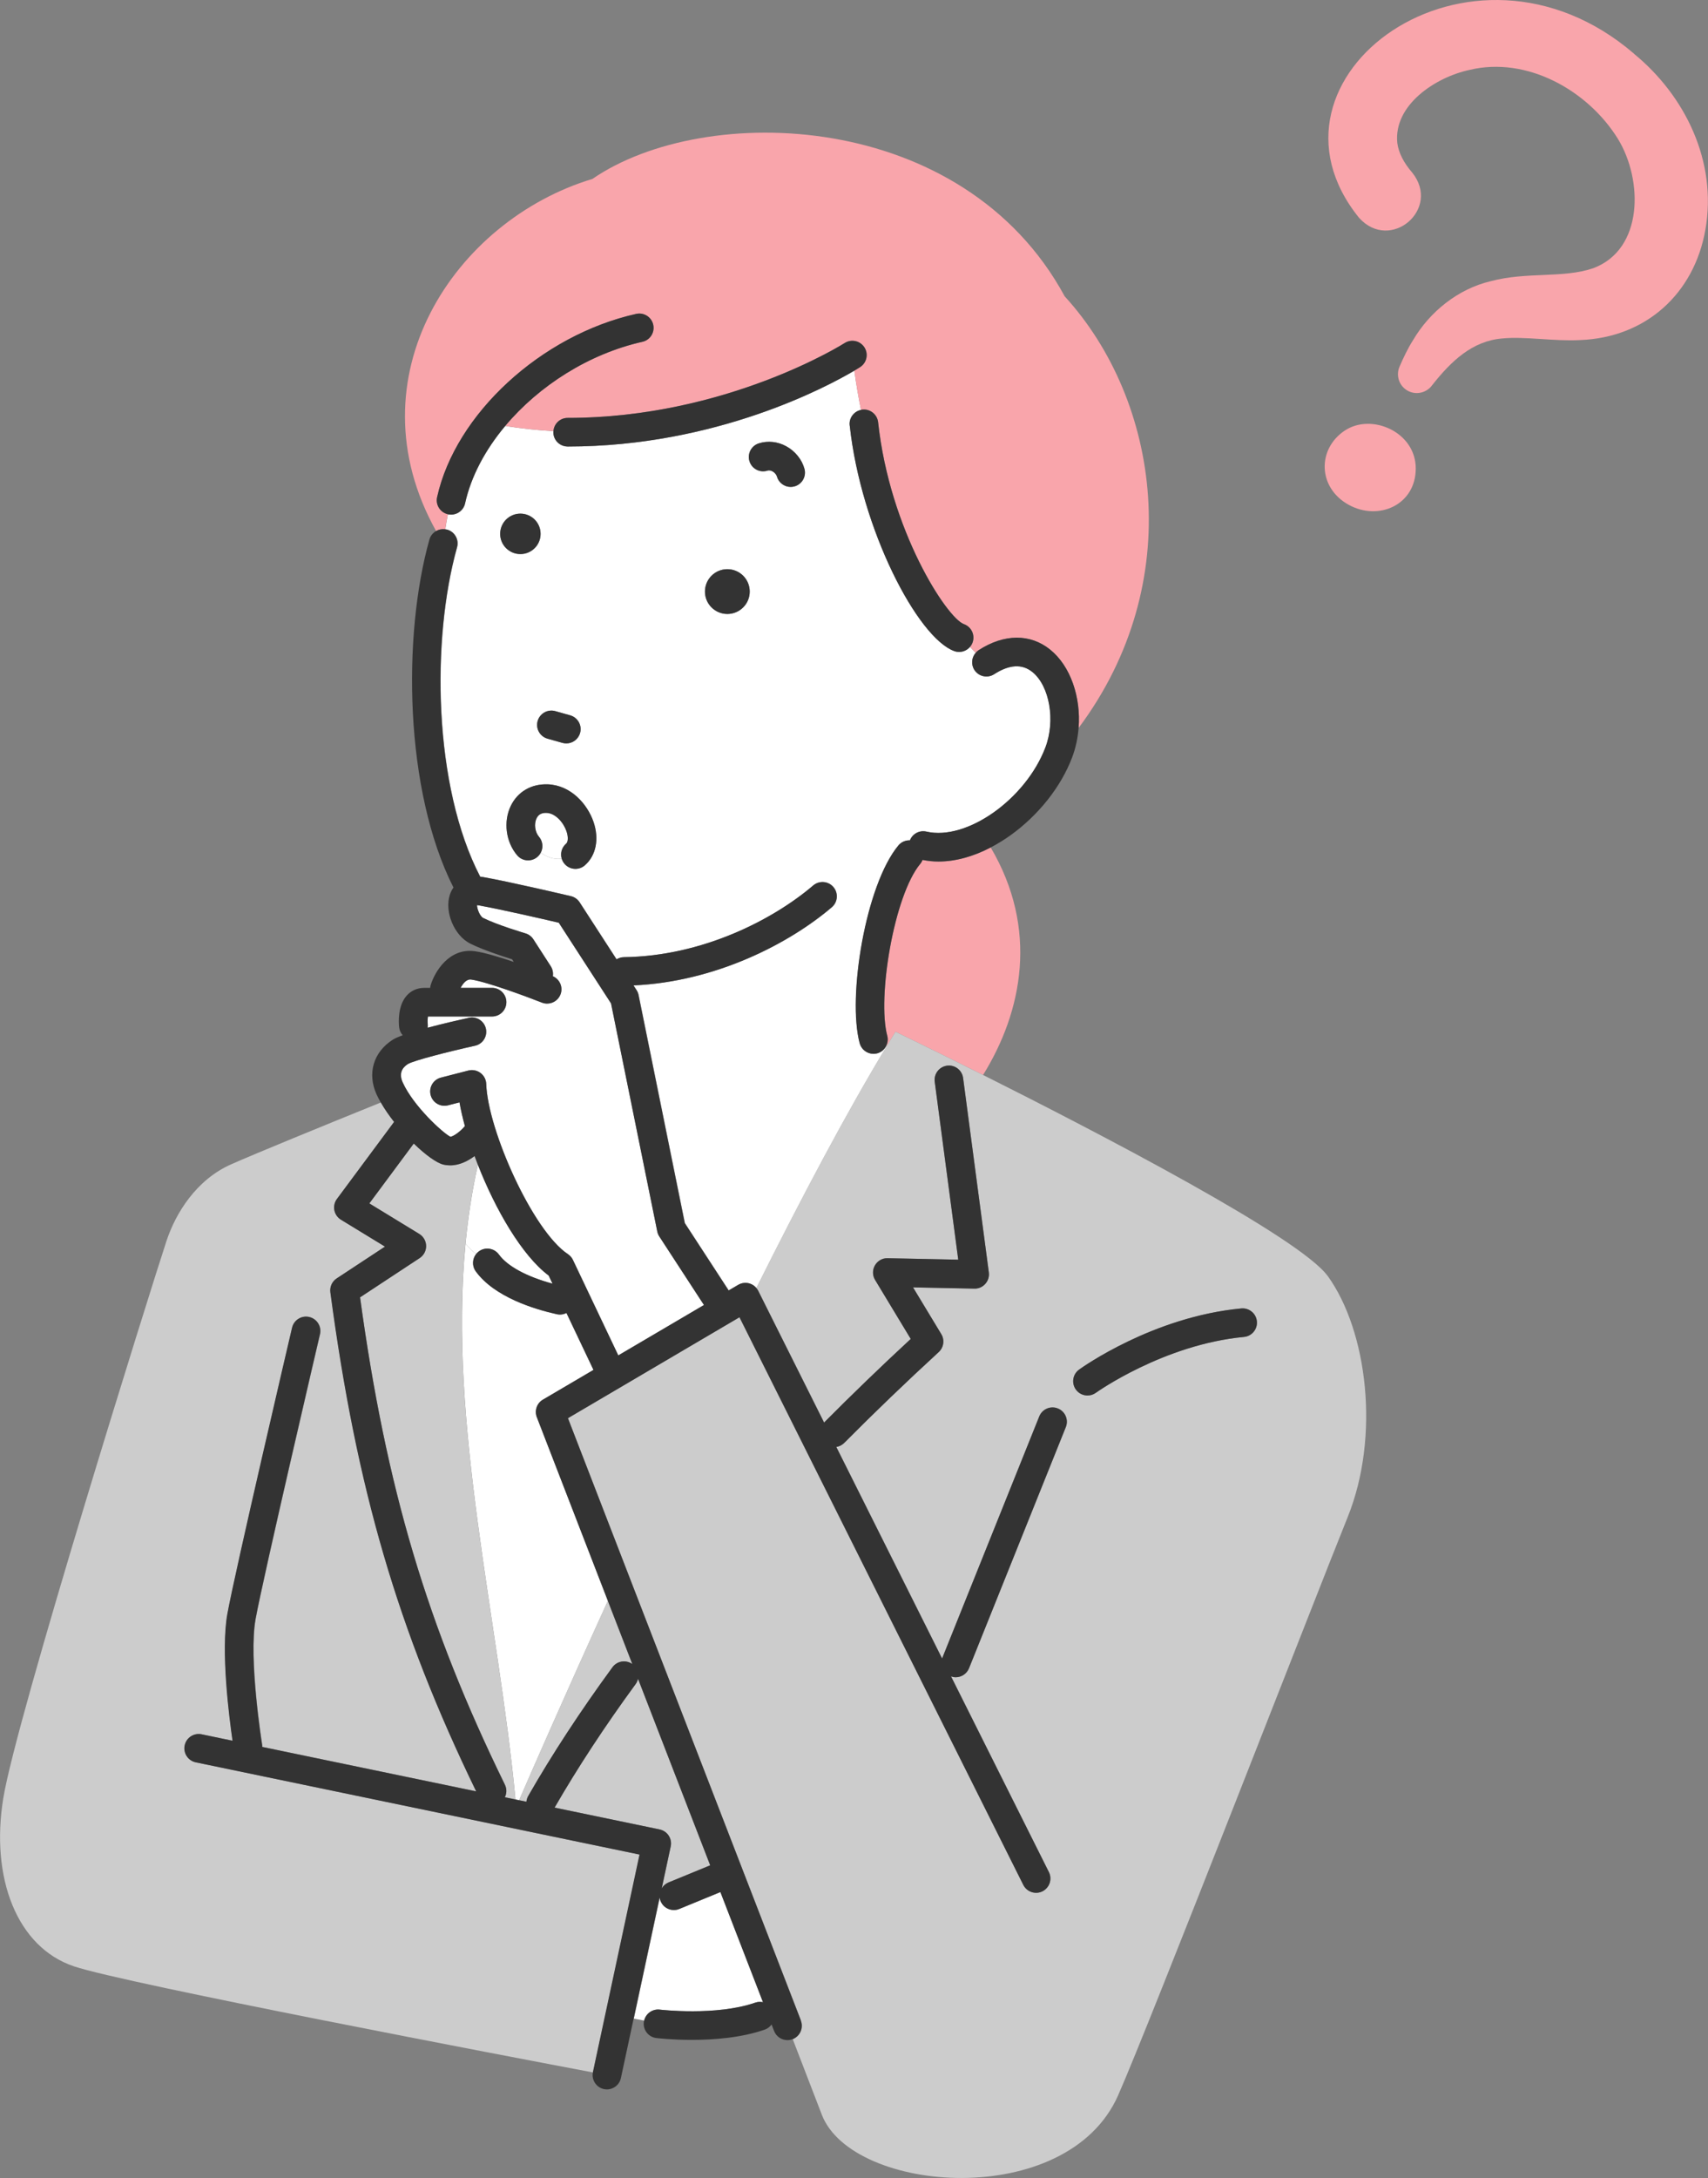
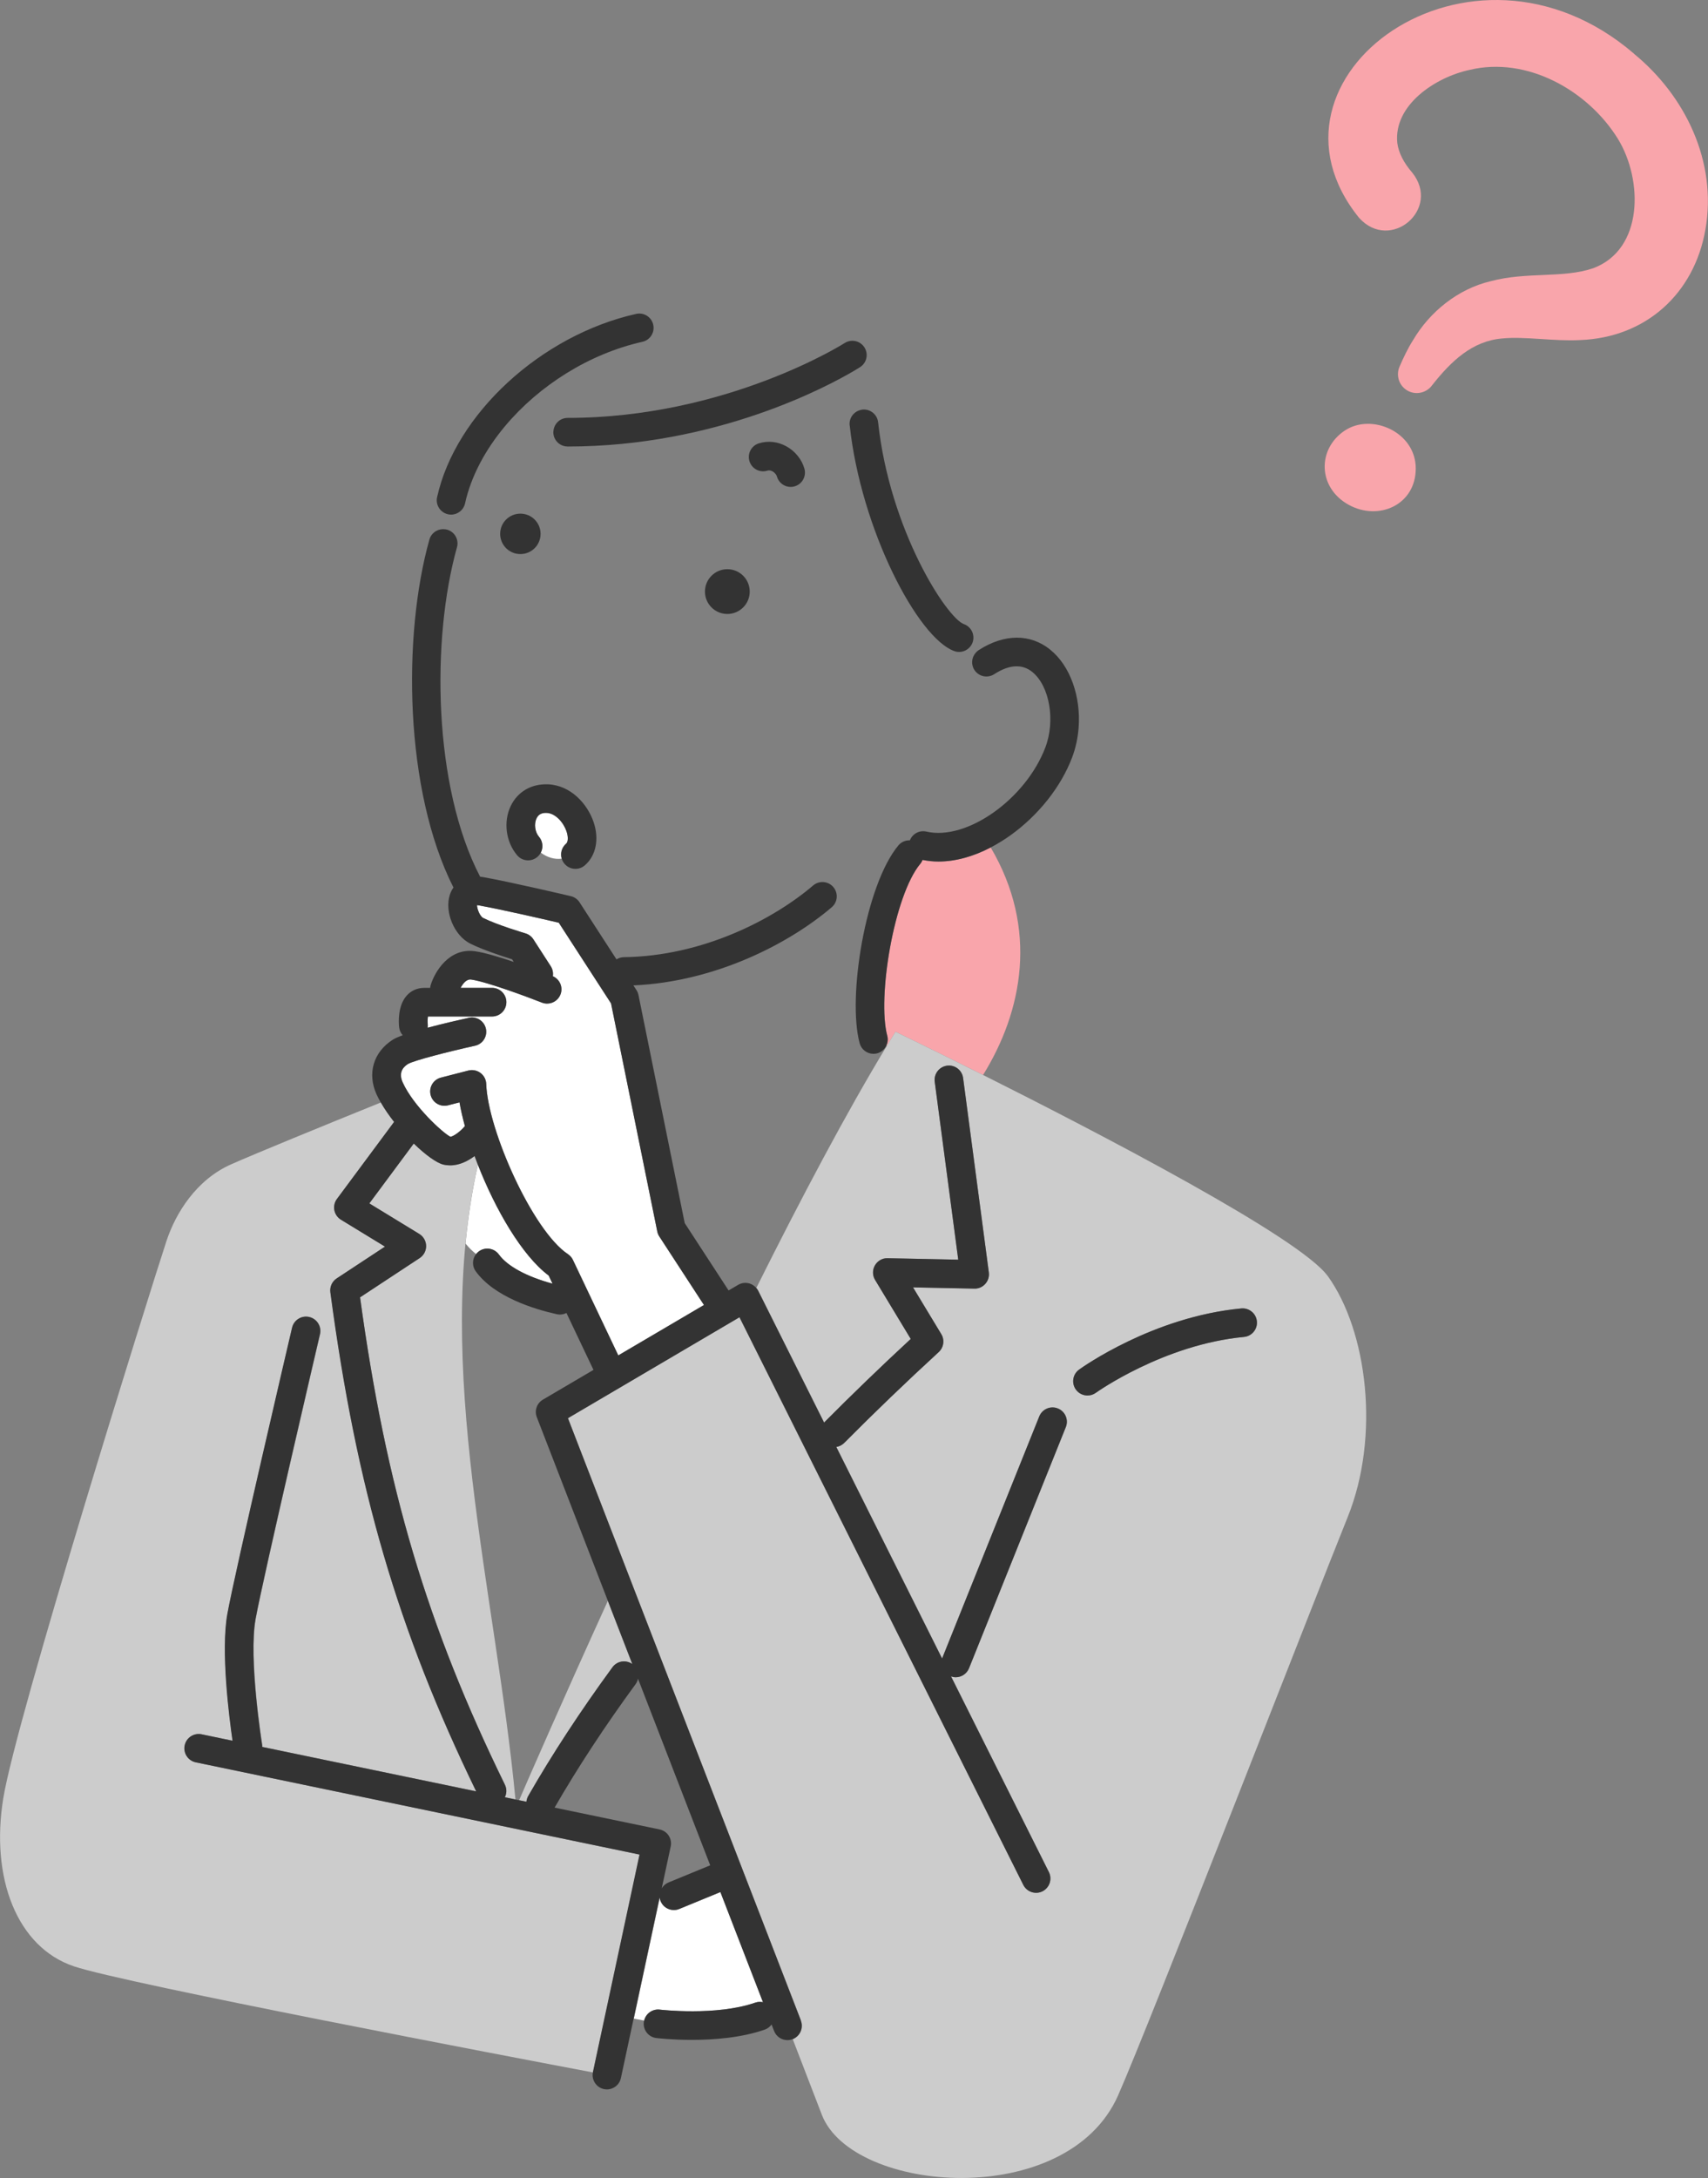
<svg xmlns="http://www.w3.org/2000/svg" id="_レイヤー_2" data-name="レイヤー 2" viewBox="0 0 572.98 730.44">
  <rect x="0" y="0" width="572.98" height="730.44" fill="#808080" stroke="none" />
  <defs>
    <style>
      .cls-1 {
        fill: #ccc;
      }

      .cls-2 {
        fill: #f9a5ab;
      }

      .cls-3 {
        fill: #fff;
      }

      .cls-4 {
        fill: #333;
      }
    </style>
  </defs>
  <g id="_レイヤー_1-2" data-name="レイヤー 1">
    <g>
      <path class="cls-3" d="M159.74,420.59c.27-.34.57-.66.93-.92,2.15-1.56,5.15-1.08,6.7,1.06,2.87,3.94,9.33,7.43,17.99,9.78l-1.29-2.72c-9.03-6.76-17.91-22.25-23.75-37.16-1.95,8.67-3.29,17.5-4.15,26.43,1.12,1.37,2.3,2.53,3.57,3.53Z" />
-       <path class="cls-3" d="M180.09,475.28c-.85-2.19.02-4.68,2.04-5.87l16.97-9.98-9.07-19.09c-.66.33-1.39.53-2.16.53-.34,0-.69-.04-1.04-.11-7.46-1.65-20.91-5.71-27.22-14.38-1.29-1.78-1.17-4.13.13-5.78-1.27-1-2.45-2.16-3.57-3.53-5.79,60.57,11.1,126.38,16.76,186.44l1.22.25c3.27-7.55,14.54-33.4,29.78-66.88l-23.83-61.59Z" />
      <path class="cls-3" d="M221.39,673.97c.19.02,18.99,2.2,32.05-2.35.86-.3,1.74-.32,2.57-.14l-14.29-36.94-13.8,5.67c-.6.25-1.22.36-1.82.36-1.89,0-3.68-1.12-4.44-2.98-.13-.32-.22-.64-.28-.97l-.1.04-8.64,40.32,3.53.67c.55-2.36,2.78-3.98,5.22-3.69Z" />
      <path class="cls-3" d="M189.9,282.96c.72-.62.76-2.35.11-4.23-1-2.86-3.66-5.97-6.63-6.1-1.66-.08-2.75.5-3.38,1.8-.91,1.87-.56,4.6.8,6.2,1.31,1.53,1.48,3.64.6,5.32,2.34,1.7,4.69,2.32,7.03,2.02-.53-1.76-.02-3.74,1.46-5.01Z" />
-       <path class="cls-3" d="M346.31,225.36c-3.42-2.77-7.73-2.52-12.8.75-2.23,1.44-5.2.79-6.63-1.43-1.19-1.85-.93-4.2.45-5.77-.63-.61-1.26-1.26-1.92-1.96-.91,1.06-2.24,1.69-3.64,1.69-.54,0-1.08-.09-1.62-.28-12.34-4.42-31.34-40.95-35.09-75.7-.27-2.47,1.4-4.68,3.78-5.19-.87-4.27-1.62-8.66-2.23-13.16-8.81,5.21-46.23,25.44-96.14,25.44h-.03c-2.65,0-4.8-2.15-4.8-4.8,0-.12.03-.24.04-.36-5.27-.3-10.67-.86-16.18-1.73-6.68,7.96-11.47,16.88-13.47,25.97-.5,2.24-2.48,3.77-4.68,3.77-.34,0-.69-.04-1.04-.11-.02,0-.03-.01-.05-.02-.32,1.6-.61,3.26-.88,5.03.22.03.44.05.66.11,2.55.72,4.04,3.37,3.33,5.92-8.64,30.8-8.01,80.14,7.76,110.48.32.03.64.07.98.13,9.06,1.6,28.62,6.2,29.45,6.4,1.2.28,2.25,1.02,2.93,2.06l12.39,19.13c.72-.44,1.55-.71,2.45-.73,26.45-.33,50.16-12.64,63.52-24.05,2.02-1.72,5.05-1.48,6.77.53,1.72,2.02,1.48,5.05-.53,6.77-14.12,12.05-38.78,24.99-66.53,26.22l1.02,1.57c.33.5.56,1.07.68,1.66l15.51,76.48,14.72,22.59,3.2-1.88c1.15-.67,2.52-.84,3.8-.46.91.27,1.69.8,2.29,1.51,15.11-30.26,30.36-59.06,43.78-81.18l-.18-.08c-.58,1.22-1.66,2.2-3.07,2.58-.42.11-.83.16-1.25.16-2.12,0-4.06-1.41-4.63-3.56-4.16-15.51,1.98-53.11,13-66.34.99-1.19,2.43-1.75,3.86-1.7.85-2.18,3.18-3.47,5.53-2.93,13.53,3.13,33.29-10.85,39.91-28.21,3.44-9.02,1.44-20.62-4.37-25.32ZM186.28,238.49l5,1.41c2.55.72,4.04,3.37,3.32,5.92-.6,2.12-2.52,3.5-4.62,3.5-.43,0-.87-.06-1.3-.18l-5-1.41c-2.55-.72-4.04-3.37-3.32-5.92.72-2.55,3.38-4.04,5.92-3.32ZM167.79,179.04c0-3.74,3.03-6.78,6.78-6.78s6.78,3.03,6.78,6.78-3.03,6.78-6.78,6.78-6.78-3.03-6.78-6.78ZM196.16,290.24c-.91.78-2.02,1.16-3.13,1.16-1.35,0-2.69-.57-3.64-1.67-.45-.53-.76-1.13-.95-1.75-2.34.29-4.69-.32-7.03-2.02-.28.54-.66,1.03-1.14,1.44-2.02,1.72-5.05,1.48-6.77-.54-3.83-4.49-4.71-11.33-2.13-16.62,2.3-4.73,6.92-7.4,12.4-7.19,7.67.32,13.21,6.52,15.3,12.54,2,5.77.89,11.38-2.92,14.66ZM244,205.9c-4.15,0-7.51-3.36-7.51-7.51s3.36-7.51,7.51-7.51,7.51,3.36,7.51,7.51-3.36,7.51-7.51,7.51ZM266.49,163.13c-.42.11-.84.17-1.25.17-2.12,0-4.05-1.41-4.63-3.55-.14-.51-.64-1.22-1.45-1.66-.42-.23-1.05-.45-1.71-.25-2.53.79-5.23-.61-6.02-3.13-.8-2.53.61-5.22,3.13-6.02,3.03-.95,6.3-.61,9.21.98,2.98,1.63,5.27,4.47,6.11,7.58.69,2.56-.82,5.19-3.38,5.89Z" />
      <path class="cls-3" d="M151.09,381.24c.86-.04,3.15-1.57,4.71-3.4.05-.06.12-.11.17-.17-.78-2.83-1.39-5.51-1.81-7.97l-3.85.99c-2.56.66-5.18-.89-5.84-3.45-.66-2.57.88-5.18,3.45-5.84l9.2-2.37c1.41-.36,2.91-.07,4.08.81,1.17.87,1.87,2.23,1.92,3.69.49,15.31,15.54,49.19,27.41,57.08.73.48,1.3,1.15,1.68,1.94l15.21,32.01,28.74-16.9-14.98-22.99c-.33-.51-.56-1.07-.68-1.67l-15.51-76.49-17.53-27.06c-5.19-1.21-19.84-4.58-27.04-5.85-.15-.03-.28-.04-.39-.05,0,1.33,1,3.78,2.07,4.31,4.75,2.37,14.08,5.14,14.17,5.16,1.1.33,2.05,1.04,2.67,2l5.83,9.03c.66,1.03.87,2.22.69,3.34,2.36,1.03,3.51,3.73,2.56,6.14-.74,1.89-2.55,3.04-4.47,3.04-.58,0-1.18-.11-1.76-.33-4.83-1.9-18.51-6.99-23.73-7.73-1.58-.22-2.79,1.4-3.53,2.79h10.55c2.65,0,4.8,2.15,4.8,4.8s-2.15,4.8-4.8,4.8h-21.51c-.12.74-.15,1.78-.07,2.6.04.4.02.79-.04,1.17,5.12-1.37,10.6-2.62,13.83-3.33,2.58-.58,5.15,1.06,5.72,3.65.57,2.59-1.06,5.15-3.65,5.72-9.24,2.04-20.44,4.95-22.41,6.07-.88.56-3.64,2.31-1.83,6.27,3.61,7.92,13.41,16.87,15.98,18.19Z" />
      <path class="cls-2" d="M309.49,288.39c-.18.45-.41.88-.74,1.28-8.87,10.65-14.52,44.95-11.1,57.71.31,1.15.15,2.3-.32,3.3l.18.08c.98-1.61,1.95-3.2,2.91-4.74,0,0,12.12,5.84,29.37,14.49,13.27-21.41,18.63-49.03,2.56-76.29-5.94,3.1-11.9,4.71-17.52,4.71-1.82,0-3.6-.2-5.33-.54Z" />
-       <path class="cls-1" d="M221.99,633.29c.51-.85,1.28-1.56,2.27-1.97l13.99-5.75-24.22-62.58c-.14.64-.4,1.27-.81,1.83-10.31,14.08-19.44,28-27.17,41.4l35.23,7.32c1.25.26,2.35,1.01,3.05,2.08.7,1.07.94,2.38.67,3.63l-3.01,14.04Z" />
      <path class="cls-1" d="M214.6,621.96l-148.87-30.93c-2.6-.54-4.26-3.08-3.72-5.68.54-2.6,3.07-4.27,5.68-3.72l10.38,2.16c-1.13-7.84-3.99-30.15-1.73-42.58,2.59-14.25,20.92-92.62,21.7-95.95.6-2.58,3.19-4.19,5.77-3.58,2.58.6,4.18,3.19,3.58,5.77-.19.81-19.06,81.46-21.6,95.48-2.42,13.31,2.14,41.83,2.18,42.12.04.27.05.54.05.81l71.78,14.91c-26.38-54.38-40.14-101.53-48.92-167.39-.24-1.83.58-3.63,2.12-4.64l16.2-10.67-14.77-9.02c-1.15-.7-1.95-1.86-2.21-3.18-.26-1.32.05-2.69.86-3.78l19.18-25.84c-1.7-2.16-3.23-4.38-4.46-6.53-20.3,8.22-41.44,16.87-50.2,20.73-11.63,5.12-18.62,16.24-21.75,25.73-5.35,16.23-50.43,160.17-54.76,186.95-4.33,26.78,4.63,49.89,23.69,56.31,17.11,5.77,147.69,30.59,174.19,35.6,0-.04,0-.08.01-.12l15.63-72.95Z" />
      <path class="cls-1" d="M172.92,603.49c-6.49-68.92-27.79-145.41-12.61-212.87-.38-.97-.75-1.94-1.1-2.91-2.17,1.62-5.03,3.12-8.19,3.12-.74,0-1.49-.08-2.26-.26-2.33-.55-6.09-3.32-9.96-7.06l-14.9,20.08,16.75,10.23c1.4.86,2.27,2.37,2.3,4.01.03,1.64-.79,3.19-2.16,4.09l-20,13.17c8.76,64,22.48,110.07,48.6,163.47.67,1.38.61,2.91-.01,4.19l3.54.74Z" />
      <path class="cls-1" d="M445.43,427.98c-9.25-12.87-76.01-47.59-115.65-67.47-17.25-8.65-29.37-14.49-29.37-14.49-.96,1.54-1.93,3.13-2.91,4.74-13.43,22.12-28.67,50.92-43.78,81.18.24.29.46.6.64.94l22.1,44.19c9.31-9.38,19.08-18.8,29.07-28.04l-11.96-19.79c-.9-1.5-.92-3.37-.05-4.88.88-1.52,2.52-2.47,4.25-2.4l23.7.49-7.89-59.67c-.35-2.63,1.5-5.04,4.13-5.39,2.63-.35,5.04,1.5,5.39,4.13l8.63,65.21c.18,1.39-.25,2.79-1.18,3.83-.93,1.04-2.25,1.65-3.67,1.6l-20.58-.42,9.48,15.68c1.18,1.96.82,4.47-.86,6.02-10.92,10.02-21.59,20.28-31.72,30.48-.74.75-1.67,1.19-2.64,1.34l35.51,70.99c.04-.12.05-.23.1-.35l32.48-80.89c.99-2.46,3.78-3.66,6.24-2.66,2.46.99,3.65,3.78,2.67,6.24l-32.48,80.89c-.75,1.87-2.55,3.01-4.46,3.01-.52,0-1.05-.1-1.57-.28l32.83,65.63c1.18,2.37.22,5.25-2.15,6.44-2.37,1.18-5.25.22-6.44-2.15l-94.82-189.59-.39-.78-57.55,33.85,18.98,49.06,59.19,152.98c.96,2.47-.27,5.25-2.74,6.21,0,0-.02,0-.03,0,3.49,9.04,6.89,17.86,9.76,25.34,10.17,26.46,82.19,32.29,99.37-6.41,10.22-23.02,66.05-166.8,77.02-193.94,10.97-27.14,6.64-62.4-6.64-80.88ZM417.32,448.37c-26.95,2.53-49.47,18.57-49.69,18.73-.85.61-1.83.91-2.8.91-1.49,0-2.96-.69-3.9-1.99-1.55-2.15-1.07-5.15,1.08-6.7,1-.72,24.79-17.72,54.42-20.51,2.64-.24,4.98,1.69,5.23,4.33.25,2.64-1.69,4.98-4.33,5.23Z" />
      <path class="cls-1" d="M221.27,636.66l.1-.04c-.02-.1-.01-.19-.03-.29l-.07.33Z" />
      <path class="cls-1" d="M176.61,604.26c.06-.66.25-1.32.6-1.93,8.01-13.97,17.52-28.5,28.26-43.18,1.56-2.12,4.52-2.59,6.66-1.07l-8.21-21.21c-15.25,33.48-26.51,59.33-29.78,66.88l2.47.51Z" />
-       <path class="cls-2" d="M149.36,177.49c.27-1.77.56-3.43.88-5.03-2.56-.59-4.18-3.13-3.61-5.71,6.16-27.9,34.87-54.33,66.78-61.48,2.6-.58,5.15,1.05,5.73,3.63.58,2.59-1.05,5.15-3.63,5.73-17.93,4.02-34.7,14.73-46.03,28.22,5.51.87,10.91,1.43,16.18,1.73.19-2.48,2.24-4.43,4.76-4.43,0,0,.02,0,.03,0,53.13,0,92.5-24.85,92.9-25.1,2.23-1.43,5.2-.78,6.63,1.44,1.43,2.23.79,5.2-1.44,6.63-.19.12-.86.55-1.95,1.19.62,4.5,1.37,8.88,2.23,13.16.16-.03.31-.08.48-.1,2.61-.3,5,1.62,5.29,4.26,3.92,36.24,23.05,65.63,28.79,67.69,2.5.89,3.79,3.64,2.9,6.14-.2.56-.51,1.06-.87,1.49.65.7,1.29,1.35,1.92,1.96.29-.32.6-.62.98-.87,8.57-5.52,17.34-5.57,24.04-.14,6.8,5.51,10.3,15.89,9.5,26.22,36.47-48.82,27.18-109.89-4.68-144.74-34.04-62.8-120.67-65.34-158.44-39.37-46.17,13.92-81.22,66.46-52.43,118.09.9-.53,1.98-.75,3.07-.61Z" />
      <path class="cls-4" d="M352.35,217.9c-6.71-5.44-15.47-5.39-24.04.14-.38.24-.7.55-.98.87-1.39,1.57-1.65,3.92-.45,5.77,1.44,2.23,4.4,2.87,6.63,1.43,5.07-3.27,9.38-3.52,12.8-.75,5.8,4.7,7.8,16.3,4.37,25.32-6.61,17.36-26.38,31.34-39.91,28.21-2.35-.54-4.68.75-5.53,2.93-1.43-.05-2.87.52-3.86,1.7-11.02,13.23-17.16,50.83-13,66.34.58,2.14,2.51,3.56,4.63,3.56.41,0,.83-.05,1.25-.16,1.41-.38,2.49-1.36,3.07-2.58.47-1,.63-2.15.32-3.3-3.42-12.76,2.23-47.06,11.1-57.71.33-.39.56-.83.74-1.28,1.74.34,3.51.54,5.33.54,5.62,0,11.58-1.62,17.52-4.71,2.21-1.15,4.42-2.5,6.61-4.06,9.41-6.74,16.95-16.24,20.69-26.07,1.22-3.2,1.94-6.59,2.2-9.97.8-10.33-2.69-20.71-9.5-26.22Z" />
      <path class="cls-4" d="M285.05,142.66c3.76,34.75,22.75,71.27,35.09,75.7.54.19,1.08.28,1.62.28,1.4,0,2.73-.63,3.64-1.69.37-.43.67-.92.87-1.49.89-2.5-.4-5.24-2.9-6.14-5.74-2.06-24.87-31.46-28.79-67.69-.28-2.64-2.67-4.55-5.29-4.26-.17.02-.32.07-.48.1-2.38.51-4.05,2.72-3.78,5.19Z" />
      <path class="cls-4" d="M190.42,149.75h.03c49.91,0,87.33-20.23,96.14-25.44,1.09-.64,1.76-1.07,1.95-1.19,2.23-1.43,2.87-4.4,1.44-6.63-1.43-2.23-4.4-2.87-6.63-1.44-.39.25-39.76,25.1-92.9,25.1-.01,0-.03,0-.03,0-2.53,0-4.57,1.96-4.76,4.43,0,.12-.04.24-.04.36,0,2.65,2.15,4.8,4.8,4.8Z" />
      <path class="cls-4" d="M151.33,172.59c2.2,0,4.19-1.53,4.68-3.77,2.01-9.09,6.79-18.01,13.47-25.97,11.32-13.49,28.09-24.2,46.03-28.22,2.59-.58,4.21-3.15,3.63-5.73-.58-2.59-3.14-4.21-5.73-3.63-31.91,7.15-60.62,33.58-66.78,61.48-.57,2.57,1.05,5.11,3.61,5.71.02,0,.03.01.05.02.35.08.7.11,1.04.11Z" />
      <path class="cls-4" d="M416.42,438.81c-29.62,2.79-53.42,19.78-54.42,20.51-2.15,1.55-2.63,4.55-1.08,6.7.94,1.3,2.41,1.99,3.9,1.99.97,0,1.95-.29,2.8-.91.23-.16,22.75-16.19,49.69-18.73,2.64-.25,4.58-2.59,4.33-5.23-.25-2.64-2.59-4.57-5.23-4.33Z" />
      <path class="cls-4" d="M244,190.89c-4.15,0-7.51,3.36-7.51,7.51s3.36,7.51,7.51,7.51,7.51-3.36,7.51-7.51-3.36-7.51-7.51-7.51Z" />
      <path class="cls-4" d="M181.35,179.04c0-3.74-3.03-6.78-6.78-6.78s-6.78,3.03-6.78,6.78,3.03,6.78,6.78,6.78,6.78-3.03,6.78-6.78Z" />
-       <path class="cls-4" d="M183.68,247.73l5,1.41c.43.12.87.18,1.3.18,2.1,0,4.02-1.38,4.62-3.5.72-2.55-.77-5.2-3.32-5.92l-5-1.41c-2.54-.72-5.2.77-5.92,3.32-.72,2.55.77,5.2,3.32,5.92Z" />
      <path class="cls-4" d="M263.77,149.67c-2.9-1.59-6.17-1.94-9.21-.98-2.53.8-3.93,3.49-3.13,6.02.8,2.53,3.49,3.93,6.02,3.13.66-.21,1.29.02,1.71.25.81.44,1.31,1.16,1.45,1.66.58,2.14,2.52,3.55,4.63,3.55.41,0,.84-.05,1.25-.17,2.56-.69,4.07-3.33,3.38-5.89-.84-3.11-3.12-5.95-6.11-7.58Z" />
      <path class="cls-4" d="M268.69,677.66l-59.19-152.98-18.98-49.06,57.55-33.85.39.78,94.82,189.59c1.19,2.37,4.08,3.33,6.44,2.15,2.37-1.19,3.33-4.07,2.15-6.44l-32.83-65.63c.52.18,1.05.28,1.57.28,1.9,0,3.7-1.14,4.46-3.01l32.48-80.89c.99-2.46-.21-5.26-2.67-6.24-2.46-.99-5.25.21-6.24,2.66l-32.48,80.89c-.05.11-.06.23-.1.35l-35.51-70.99c.97-.16,1.9-.6,2.64-1.34,10.13-10.2,20.8-20.45,31.72-30.48,1.68-1.55,2.05-4.06.86-6.02l-9.48-15.68,20.58.42c1.42.05,2.74-.55,3.67-1.6.93-1.04,1.37-2.44,1.18-3.83l-8.63-65.21c-.35-2.63-2.75-4.48-5.39-4.13-2.63.35-4.48,2.76-4.13,5.39l7.89,59.67-23.7-.49c-1.73-.07-3.38.88-4.25,2.4-.88,1.51-.86,3.39.05,4.88l11.96,19.79c-10,9.25-19.76,18.67-29.07,28.04l-22.1-44.19c-.17-.34-.39-.65-.64-.94-.6-.71-1.39-1.25-2.29-1.51-1.28-.38-2.65-.21-3.8.46l-3.2,1.88-14.72-22.59-15.51-76.48c-.12-.59-.35-1.15-.68-1.66l-1.02-1.57c27.75-1.24,52.42-14.17,66.53-26.22,2.02-1.72,2.25-4.75.53-6.77-1.72-2.02-4.75-2.25-6.77-.53-13.36,11.41-37.07,23.72-63.52,24.05-.9.01-1.73.29-2.45.73l-12.39-19.13c-.67-1.04-1.72-1.78-2.93-2.06-.83-.2-20.38-4.8-29.45-6.4-.33-.06-.66-.1-.98-.13-15.77-30.33-16.4-79.68-7.76-110.48.72-2.55-.77-5.2-3.33-5.92-.22-.06-.44-.08-.66-.11-1.09-.15-2.16.08-3.07.61-1.03.61-1.84,1.59-2.19,2.83-9.07,32.33-8.39,84.16,8.07,116.7-.52.75-.92,1.55-1.19,2.37-1.9,5.74,1.41,13.73,6.81,16.43,4.2,2.1,10.88,4.28,14.03,5.26l.58.89c-4.79-1.62-9.8-3.13-13-3.58-8.72-1.23-13.54,6.92-14.88,11.39-.09.3-.14.6-.17.9h-2.05c-2.25,0-4.31.91-5.79,2.56-3.08,3.44-2.74,9.03-2.56,10.67.11,1.03.56,1.94,1.2,2.66-1.44.52-2.61,1.02-3.32,1.48-6.52,4.14-8.65,11.35-5.45,18.37.4.87.88,1.77,1.4,2.68,1.23,2.15,2.76,4.37,4.46,6.53l-19.18,25.84c-.8,1.08-1.11,2.45-.86,3.78.26,1.32,1.06,2.48,2.21,3.18l14.77,9.02-16.2,10.67c-1.54,1.01-2.36,2.82-2.12,4.64,8.78,65.86,22.54,113.01,48.92,167.39l-71.78-14.91c0-.27,0-.54-.05-.81-.05-.29-4.6-28.81-2.18-42.12,2.55-14.01,21.41-94.66,21.6-95.48.6-2.58-1-5.16-3.58-5.77-2.58-.61-5.16,1-5.77,3.58-.78,3.33-19.11,81.7-21.7,95.95-2.26,12.43.59,34.74,1.73,42.58l-10.38-2.16c-2.6-.54-5.14,1.13-5.68,3.72-.54,2.6,1.13,5.14,3.72,5.68l148.87,30.93-15.63,72.95s0,.08-.01.12c-.48,2.55,1.15,5.03,3.7,5.58.34.07.68.11,1.01.11,2.21,0,4.21-1.54,4.69-3.8l12.92-60.27.07-.33c.01.1,0,.19.03.29.06.33.15.65.28.97.76,1.85,2.55,2.98,4.44,2.98.61,0,1.23-.12,1.82-.36l13.8-5.67,14.29,36.94c-.83-.18-1.71-.15-2.57.14-13.07,4.56-31.87,2.38-32.05,2.35-2.62-.31-5.02,1.56-5.34,4.19-.32,2.63,1.56,5.02,4.19,5.34.41.05,5.28.62,11.91.62,7.22,0,16.54-.68,24.46-3.44.96-.34,1.75-.95,2.3-1.72l.84,2.17c.74,1.9,2.55,3.07,4.48,3.07.57,0,1.14-.1,1.7-.32,0,0,.02,0,.03,0,2.47-.96,3.7-3.74,2.74-6.21ZM136.94,356.78c1.97-1.13,13.17-4.03,22.41-6.07,2.59-.57,4.22-3.13,3.65-5.72-.57-2.59-3.15-4.23-5.72-3.65-3.23.71-8.71,1.97-13.83,3.33.06-.38.08-.77.04-1.17-.08-.82-.05-1.86.07-2.6h21.51c2.65,0,4.8-2.15,4.8-4.8s-2.15-4.8-4.8-4.8h-10.55c.74-1.39,1.96-3.01,3.53-2.79,5.22.73,18.9,5.83,23.73,7.73.58.23,1.17.33,1.76.33,1.92,0,3.73-1.15,4.47-3.04.95-2.41-.2-5.12-2.56-6.14.18-1.12-.03-2.31-.69-3.34l-5.83-9.03c-.62-.97-1.57-1.68-2.67-2-.09-.03-9.42-2.79-14.17-5.16-1.06-.53-2.07-2.97-2.07-4.31.11.01.24.03.39.05,7.2,1.27,21.85,4.64,27.04,5.85l17.53,27.06,15.51,76.49c.12.59.35,1.16.68,1.67l14.98,22.99-28.74,16.9-15.21-32.01c-.37-.79-.95-1.46-1.68-1.94-11.87-7.89-26.92-41.76-27.41-57.08-.05-1.46-.75-2.81-1.92-3.69-1.17-.87-2.67-1.17-4.08-.81l-9.2,2.37c-2.57.66-4.11,3.28-3.45,5.84.66,2.57,3.28,4.11,5.84,3.45l3.85-.99c.42,2.46,1.03,5.15,1.81,7.97-.05.06-.12.1-.17.17-1.55,1.84-3.85,3.36-4.71,3.4-2.57-1.31-12.37-10.27-15.98-18.19-1.81-3.96.95-5.71,1.83-6.27ZM169.39,598.56c-26.12-53.4-39.85-99.48-48.6-163.47l20-13.17c1.37-.9,2.19-2.45,2.16-4.09-.03-1.64-.9-3.16-2.3-4.01l-16.75-10.23,14.9-20.08c3.86,3.74,7.63,6.51,9.96,7.06.77.18,1.52.26,2.26.26,3.16,0,6.01-1.5,8.19-3.12.35.97.72,1.94,1.1,2.91,5.84,14.9,14.73,30.4,23.75,37.16l1.29,2.72c-8.66-2.35-15.12-5.84-17.99-9.78-1.56-2.14-4.56-2.62-6.7-1.06-2.14,1.56-2.62,4.56-1.06,6.71,6.3,8.67,19.76,12.73,27.22,14.38.35.08.7.11,1.04.11.77,0,1.5-.19,2.16-.53l9.07,19.09-16.97,9.98c-2.03,1.19-2.89,3.68-2.04,5.87l23.83,61.59,8.21,21.21c-2.14-1.52-5.1-1.06-6.66,1.07-10.74,14.68-20.25,29.2-28.26,43.18-.35.61-.54,1.27-.6,1.93l-2.47-.51-1.22-.25-3.54-.74c.62-1.28.68-2.82.01-4.19ZM224.33,615.62c-.7-1.07-1.79-1.82-3.05-2.08l-35.23-7.32c7.73-13.4,16.86-27.32,27.17-41.4.41-.56.68-1.19.81-1.83l24.22,62.58-13.99,5.75c-.99.41-1.76,1.11-2.27,1.97l3.01-14.04c.27-1.25.03-2.55-.67-3.63Z" />
      <path class="cls-2" d="M548.21,18.05c-54.96-47.29-130.29,8.02-92.28,55.01,10.5,11.63,27.64-2.93,17.82-15.18-2.86-3.29-4.58-6.69-5-9.93-1.31-12.73,12.79-22.06,24.25-24.51,19.28-4.64,39.75,6.93,49.76,23.13,8.47,13.84,8.6,37.06-8.25,43.37-10.16,3.48-22.38,1.13-34.4,4.36-11.02,2.59-20.48,10.29-26.05,19.74-1.81,2.85-3.22,5.85-4.55,8.91-1.13,2.57-.45,5.68,1.86,7.51,2.82,2.25,6.97,1.64,9.07-1.27,6.33-8.03,13.44-14.84,23.48-15.67,7.36-.77,17.52,1,26.12.53,22.1-.81,38.28-15.56,42.06-36.98,4.06-22.92-6.83-45-23.91-59Z" />
      <path class="cls-2" d="M451.13,144.4c-9.33,6.22-9.04,19.17,1.28,24.88,10.04,5.56,22.53.08,22.53-12.18s-14.85-18.67-23.81-12.7Z" />
      <path class="cls-4" d="M183.77,263.04c-5.49-.22-10.1,2.46-12.4,7.19-2.58,5.29-1.7,12.13,2.13,16.62,1.72,2.02,4.75,2.26,6.77.54,2.02-1.72,2.26-4.75.54-6.77-1.36-1.6-1.72-4.32-.8-6.2.63-1.29,1.71-1.87,3.38-1.8,2.98.12,5.64,3.23,6.63,6.1.65,1.87.6,3.61-.11,4.23-2.01,1.73-2.24,4.76-.51,6.77.95,1.1,2.29,1.67,3.64,1.67,1.11,0,2.22-.38,3.13-1.16,3.8-3.27,4.92-8.89,2.92-14.66-2.09-6.01-7.63-12.22-15.3-12.54Z" />
    </g>
  </g>
</svg>